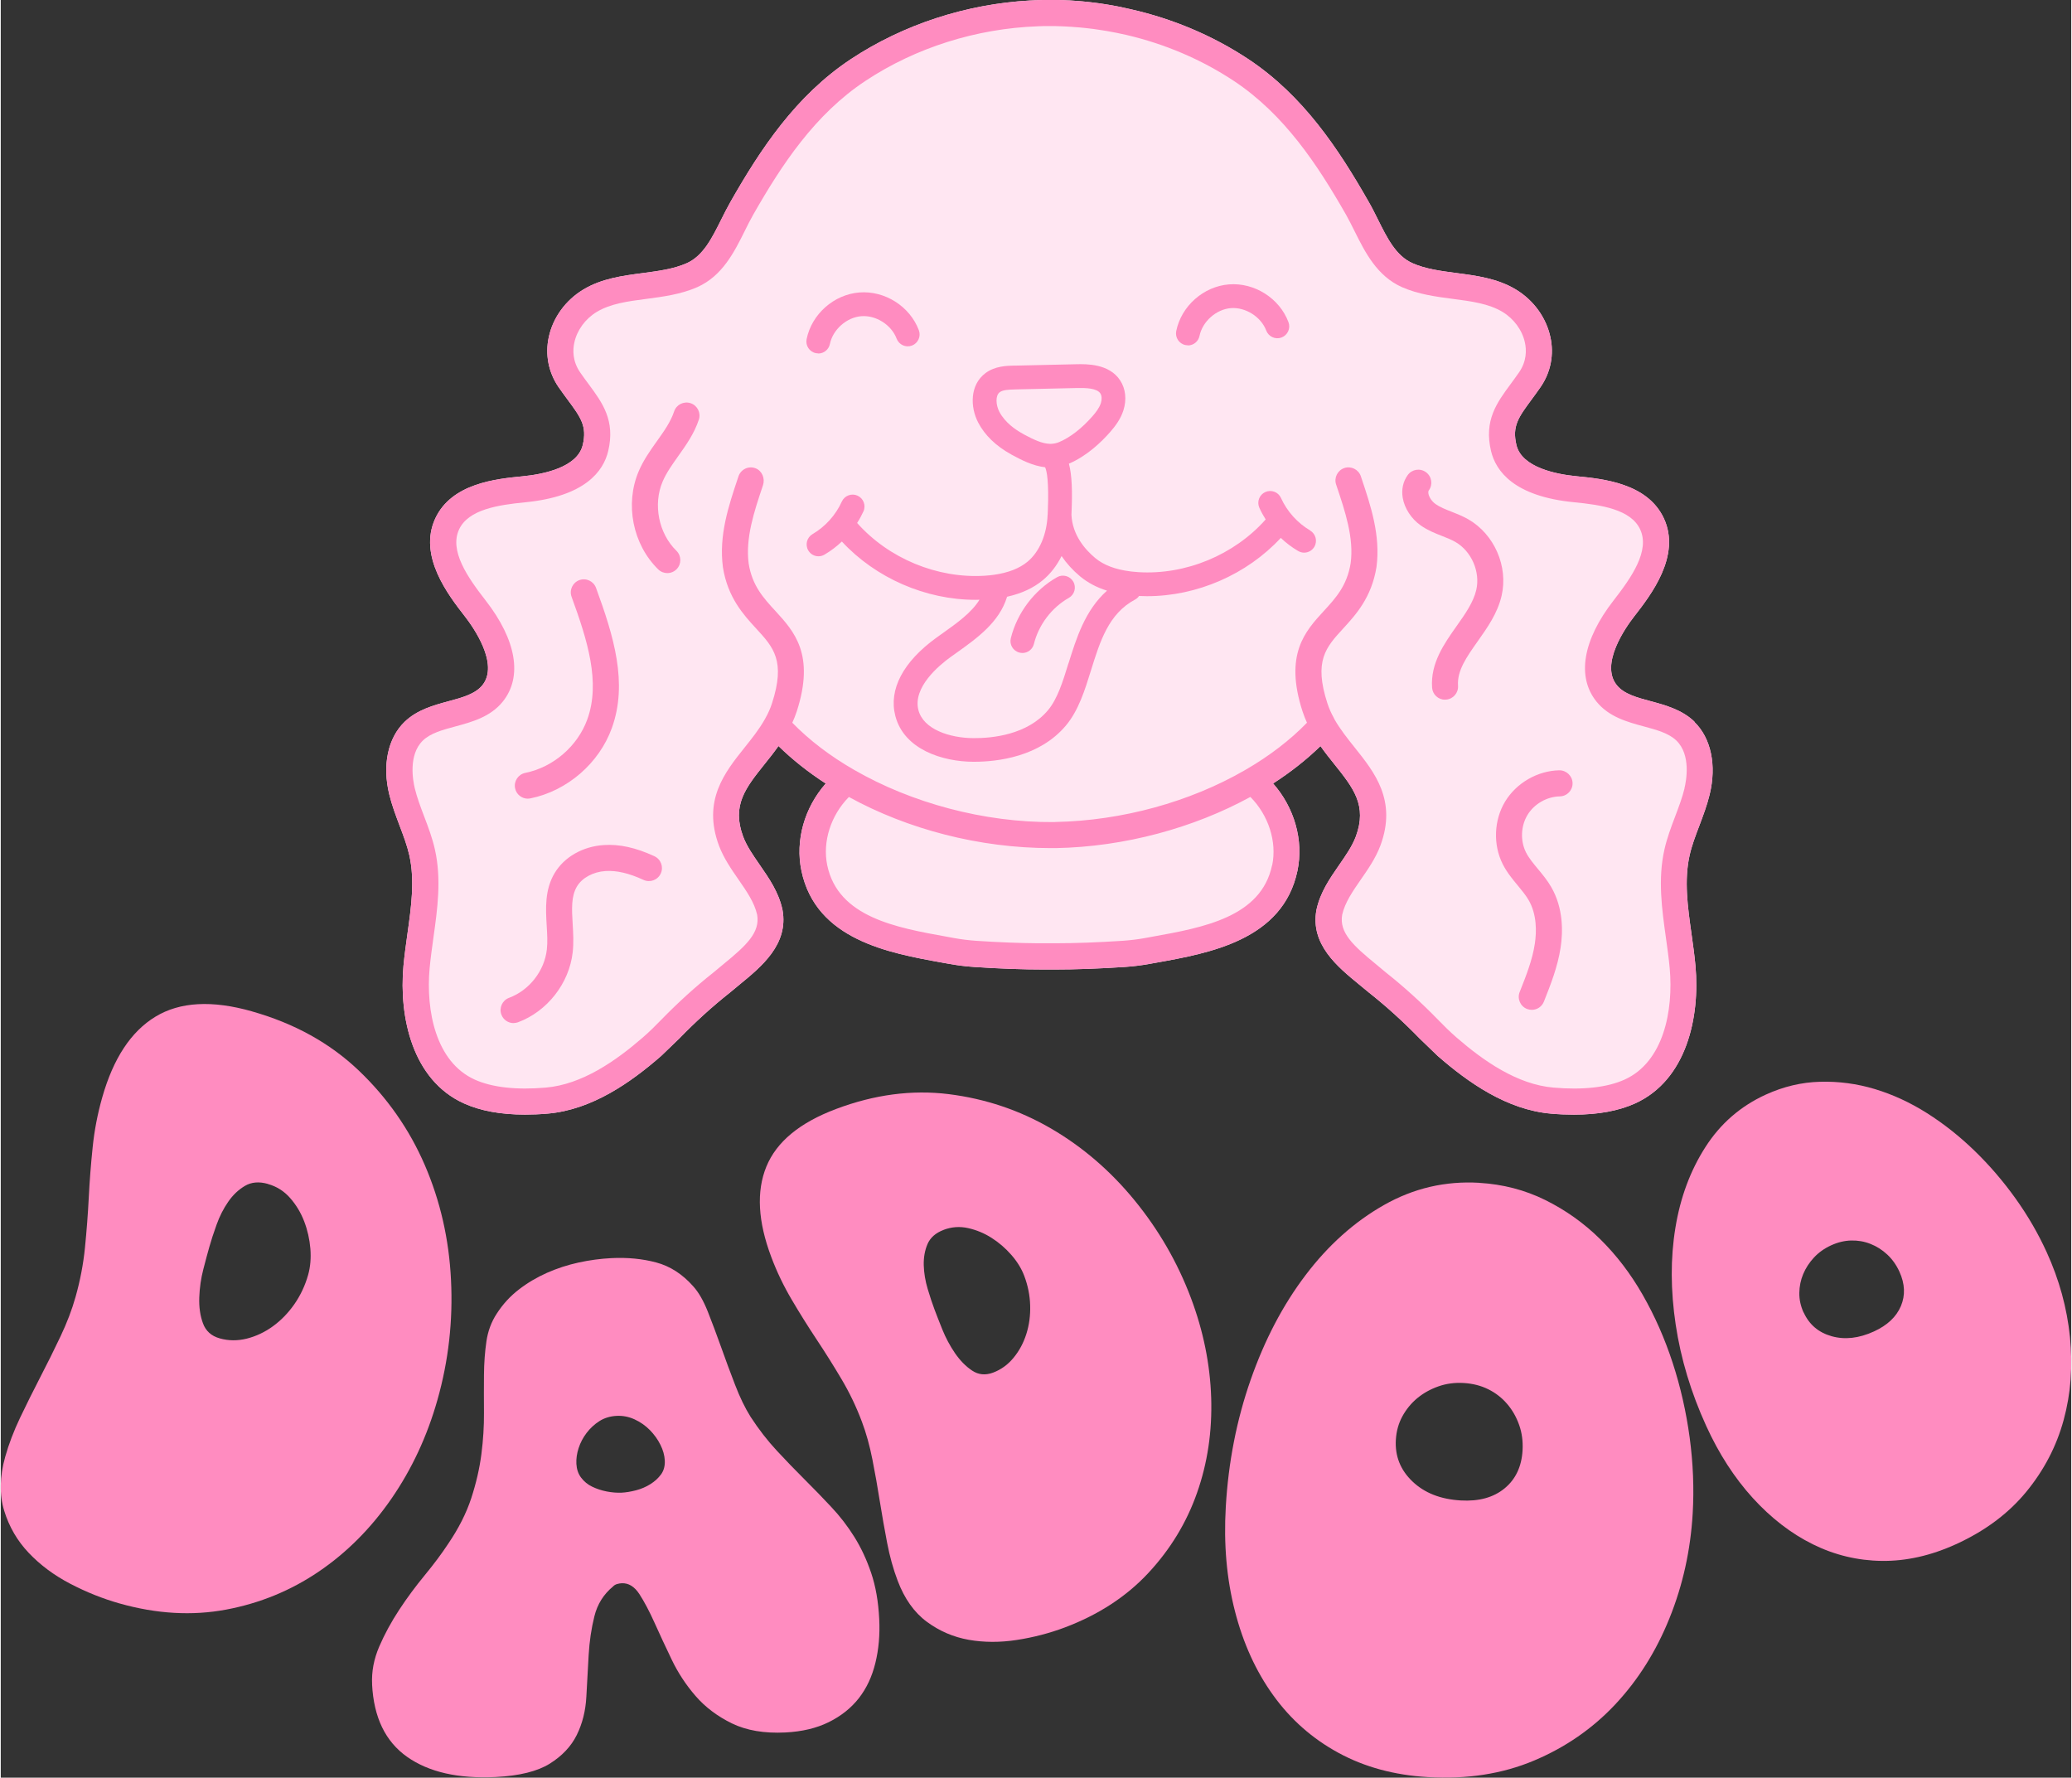
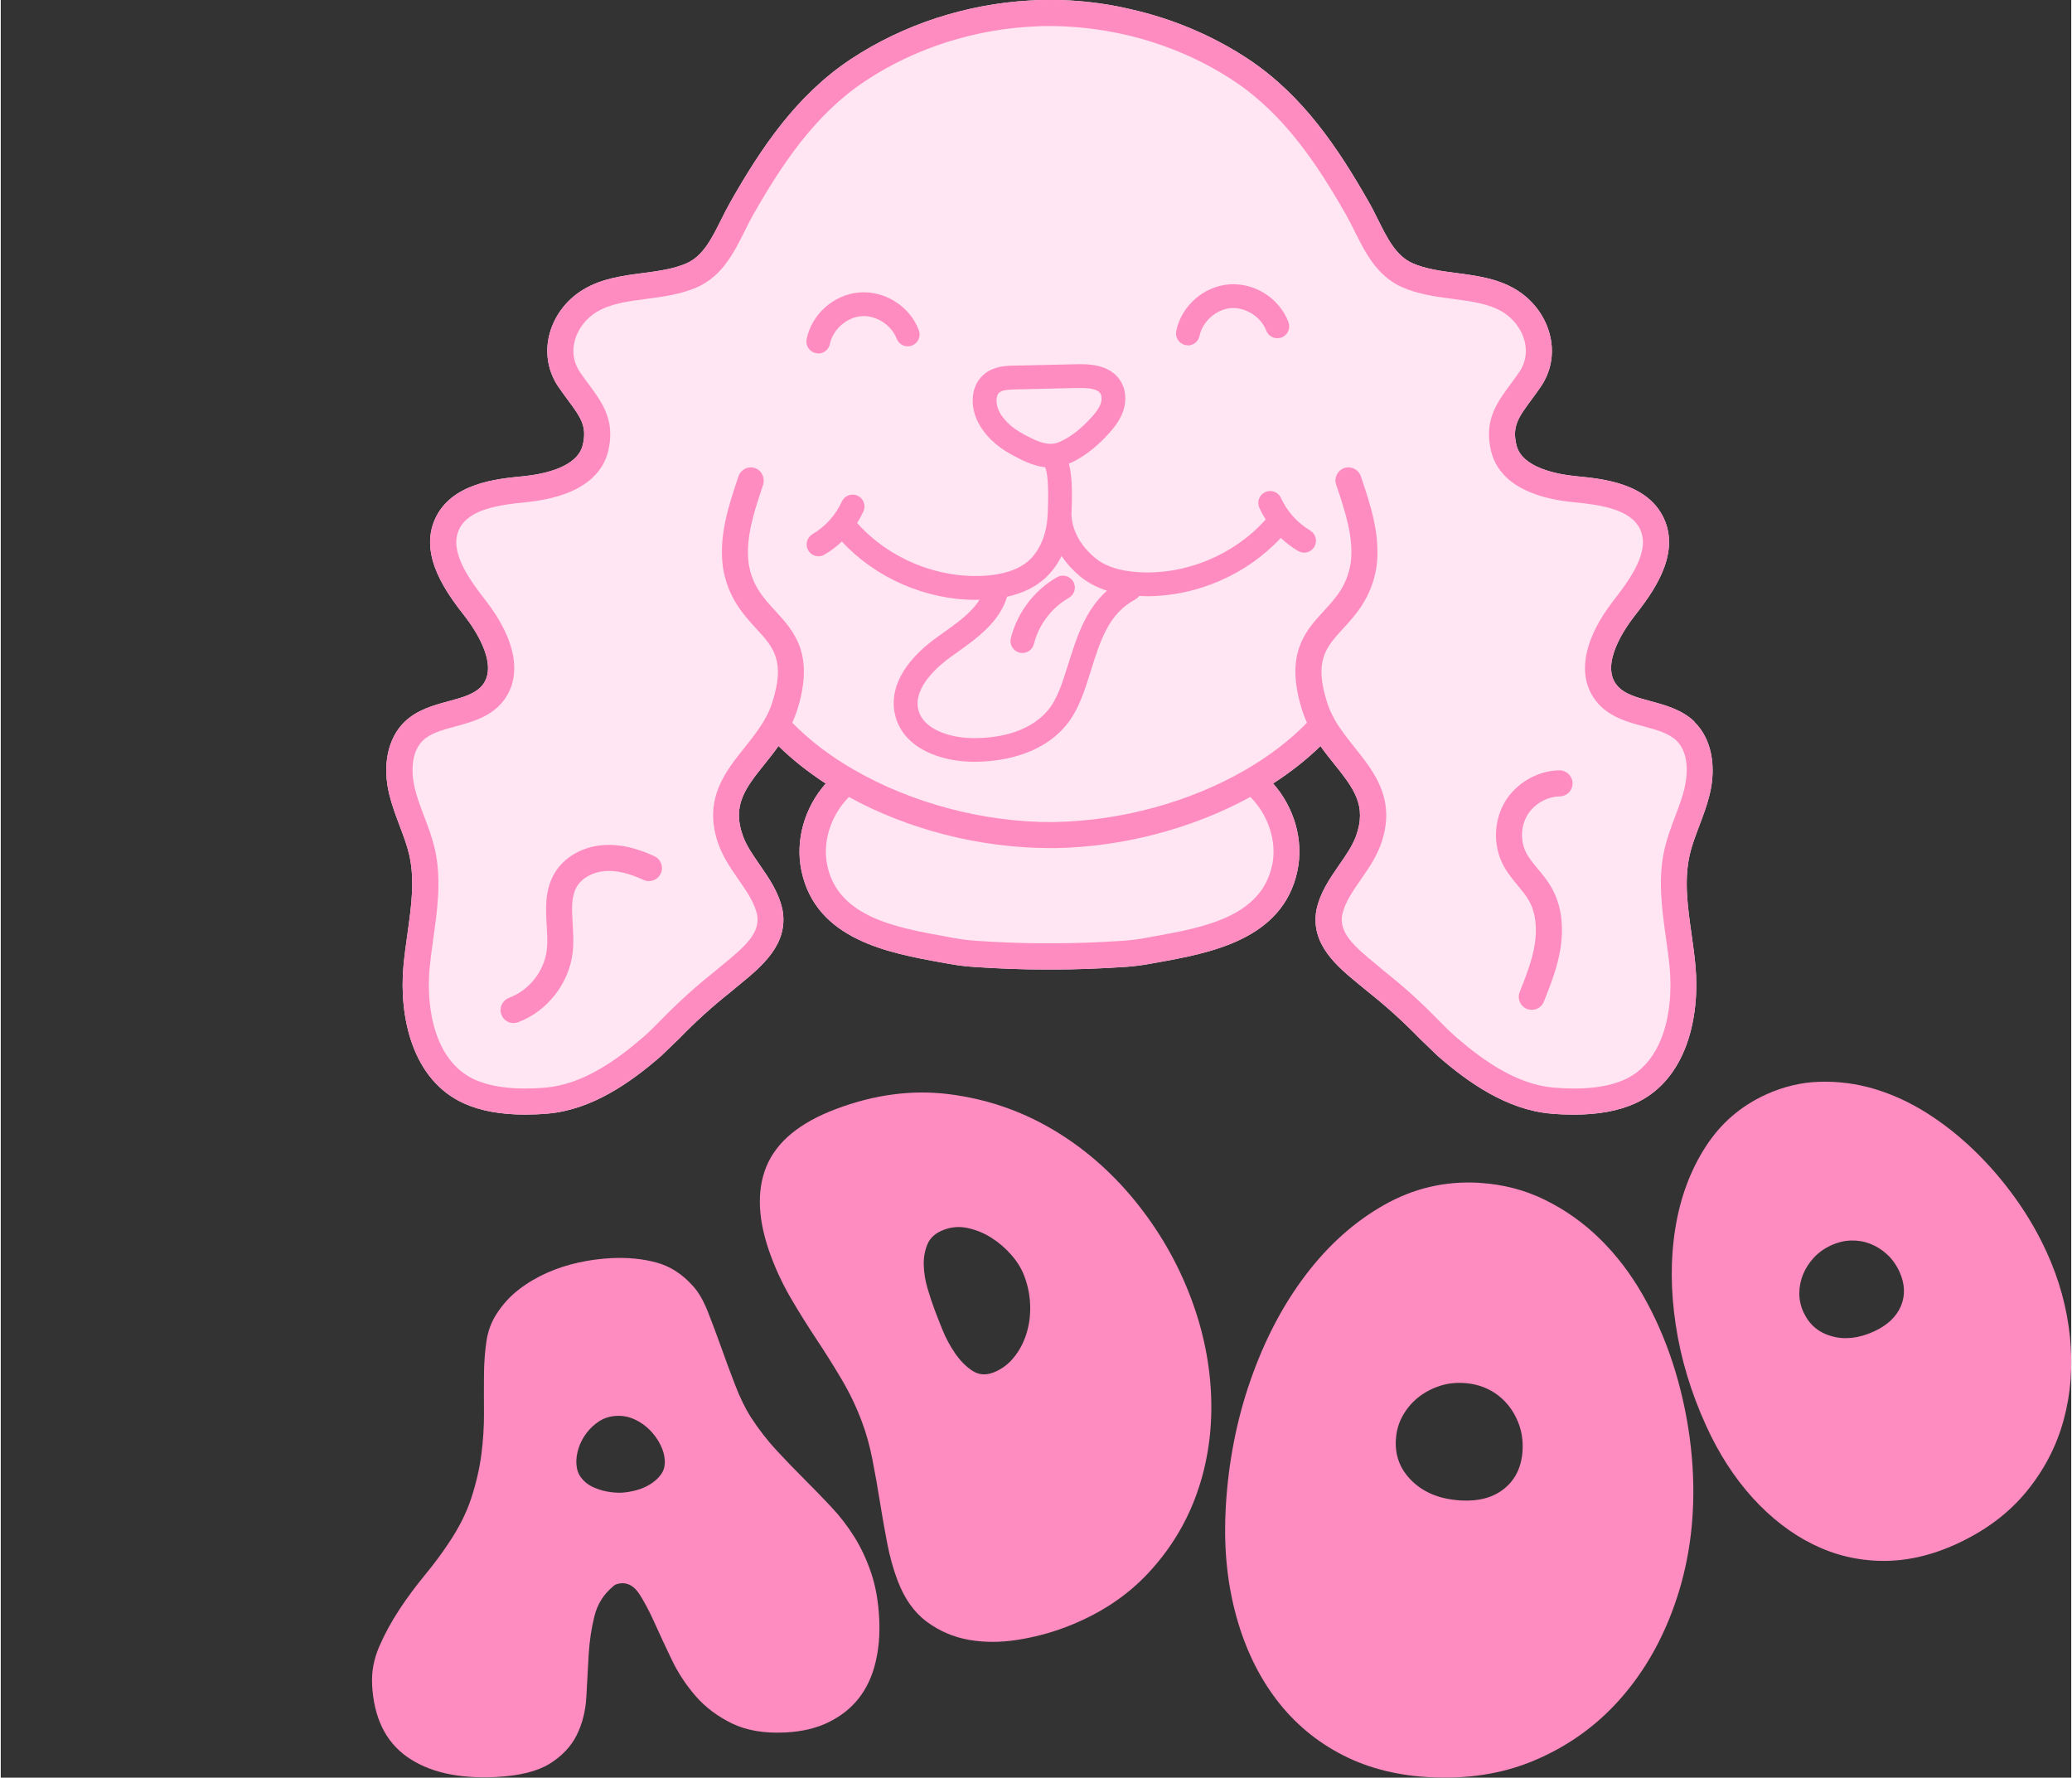
<svg xmlns="http://www.w3.org/2000/svg" height="356" viewBox="0 0 415.2 356.43" width="415">
  <rect x="0" y="0" width="415.2" height="356.43" fill="#333333" stroke="none" />
-   <path d="M50.38,202.79c8.48,2.4,15.59,6.33,21.35,11.8,5.75,5.47,10.18,11.8,13.29,18.98,3.11,7.19,4.87,14.87,5.27,23.07.41,8.19-.5,16.21-2.72,24.05-2.06,7.28-5.14,13.88-9.23,19.81-4.1,5.93-8.95,10.8-14.56,14.61-5.61,3.81-11.82,6.36-18.61,7.63-6.8,1.27-13.92.86-21.35-1.24-3.36-.95-6.66-2.27-9.9-3.96-3.24-1.69-6-3.75-8.3-6.17-2.3-2.42-3.94-5.24-4.93-8.46-.99-3.22-.92-6.83.21-10.83.72-2.56,1.72-5.17,2.99-7.84,1.27-2.66,2.62-5.37,4.04-8.12,1.43-2.75,2.78-5.48,4.06-8.18,1.28-2.7,2.29-5.33,3.01-7.9.93-3.28,1.56-6.58,1.89-9.9.33-3.32.59-6.66.76-10.02.17-3.36.43-6.72.78-10.08.34-3.36.98-6.68,1.91-9.96,2.22-7.84,5.77-13.25,10.68-16.23,4.9-2.98,11.35-3.34,19.35-1.07ZM53.56,237.38c-1.76-.5-3.29-.37-4.58.39-1.3.76-2.42,1.82-3.37,3.2-.95,1.37-1.73,2.9-2.33,4.59-.61,1.69-1.09,3.17-1.45,4.45-.32,1.12-.72,2.61-1.2,4.46-.48,1.85-.75,3.74-.82,5.66s.17,3.66.74,5.2c.56,1.54,1.68,2.55,3.36,3.02,1.76.5,3.57.51,5.43.05,1.86-.47,3.6-1.29,5.23-2.47,1.63-1.18,3.06-2.65,4.3-4.42,1.23-1.77,2.16-3.73,2.77-5.89.45-1.6.6-3.35.45-5.25-.16-1.9-.57-3.72-1.24-5.47-.67-1.75-1.61-3.31-2.82-4.69-1.21-1.38-2.69-2.32-4.45-2.81Z" fill="#ff8cc0" />
  <path d="M74.47,337.72c-.13-2.55.35-5.07,1.43-7.58,1.08-2.5,2.42-4.96,4.01-7.38,1.59-2.42,3.31-4.73,5.13-6.94,1.82-2.21,3.38-4.3,4.67-6.26,2.11-3.1,3.65-6.15,4.64-9.16.98-3.01,1.66-5.94,2.03-8.81.37-2.87.54-5.63.52-8.3-.02-2.66-.02-5.2,0-7.62.02-2.41.19-4.65.49-6.71.3-2.06.99-3.92,2.08-5.58,1.22-1.89,2.69-3.49,4.42-4.82,1.72-1.33,3.6-2.44,5.64-3.35,2.04-.9,4.16-1.59,6.36-2.07,2.2-.48,4.4-.77,6.58-.88,3.21-.16,6.2.13,8.97.87,2.78.74,5.25,2.33,7.42,4.78,1.08,1.19,2.06,2.89,2.94,5.11.88,2.22,1.76,4.59,2.66,7.1.89,2.51,1.82,5.02,2.79,7.53.96,2.51,2,4.65,3.11,6.42,1.66,2.55,3.42,4.81,5.27,6.8,1.85,1.99,3.7,3.91,5.55,5.75,1.85,1.84,3.64,3.69,5.37,5.54,1.74,1.85,3.28,3.85,4.63,6.01,1.35,2.16,2.47,4.57,3.37,7.23.9,2.66,1.44,5.74,1.61,9.23.16,3.13-.1,6.07-.77,8.8-.67,2.74-1.77,5.09-3.32,7.07-1.55,1.98-3.55,3.57-6.01,4.79-2.46,1.22-5.37,1.91-8.72,2.08-4.23.21-7.8-.4-10.72-1.82-2.92-1.43-5.35-3.26-7.29-5.5-1.94-2.24-3.54-4.68-4.8-7.32-1.27-2.64-2.41-5.1-3.44-7.39-1.03-2.29-2.04-4.19-3.02-5.71-.99-1.52-2.18-2.25-3.56-2.18-.29.01-.6.07-.92.16-.32.09-.59.25-.8.48-1.89,1.56-3.15,3.55-3.75,5.99-.61,2.44-.99,5.03-1.15,7.78-.16,2.75-.31,5.53-.46,8.35-.15,2.82-.79,5.37-1.92,7.66-1.13,2.28-2.93,4.2-5.41,5.75-2.48,1.55-6.09,2.44-10.82,2.68-7.51.37-13.43-.97-17.79-4.04-4.36-3.07-6.7-7.92-7.03-14.55ZM115.43,293.49c.06,1.09.37,2.03.96,2.8.59.78,1.33,1.38,2.23,1.81.9.43,1.86.75,2.9.95,1.03.2,2.02.28,2.97.24.87-.04,1.83-.2,2.88-.47,1.04-.27,2.01-.68,2.9-1.24.88-.55,1.6-1.21,2.15-1.97.55-.76.79-1.68.74-2.78-.05-1.02-.34-2.07-.87-3.13-.53-1.07-1.24-2.06-2.12-2.96-.89-.9-1.91-1.62-3.07-2.15-1.16-.53-2.36-.76-3.6-.7-1.31.07-2.46.42-3.45,1.05-.99.63-1.85,1.43-2.57,2.37-.72.95-1.25,1.96-1.6,3.04-.35,1.08-.5,2.13-.45,3.14Z" fill="#ff8cc0" />
  <path d="M167.5,222.36c7.7-2.9,15.23-3.89,22.59-2.98,7.36.92,14.2,3.22,20.52,6.89,6.32,3.68,11.91,8.48,16.76,14.41,4.85,5.93,8.62,12.46,11.3,19.58,2.49,6.61,3.84,13.28,4.06,20.01.21,6.73-.73,13.08-2.84,19.06-2.1,5.98-5.36,11.33-9.76,16.06-4.4,4.73-9.98,8.37-16.74,10.92-3.05,1.15-6.27,1.99-9.63,2.51-3.37.52-6.59.51-9.66-.03-3.07-.55-5.87-1.75-8.4-3.62-2.53-1.87-4.48-4.62-5.85-8.25-.88-2.32-1.58-4.84-2.1-7.55-.52-2.71-1.01-5.49-1.47-8.35-.45-2.86-.95-5.66-1.49-8.4-.54-2.74-1.24-5.28-2.12-7.6-1.12-2.98-2.48-5.81-4.07-8.49-1.59-2.68-3.25-5.33-4.99-7.95-1.74-2.62-3.41-5.29-5.01-8.01-1.6-2.71-2.97-5.56-4.09-8.54-2.68-7.12-3.01-13.16-.98-18.12,2.03-4.96,6.68-8.81,13.95-11.54ZM189.08,246.6c-1.6.6-2.67,1.55-3.23,2.83-.55,1.29-.8,2.71-.76,4.27.05,1.56.31,3.14.79,4.74.48,1.6.94,2.99,1.38,4.15.38,1.02.91,2.36,1.57,4.01.67,1.66,1.51,3.23,2.52,4.71,1.02,1.48,2.16,2.65,3.44,3.5,1.27.85,2.67.98,4.2.41,1.6-.6,2.97-1.59,4.11-2.98,1.14-1.38,1.99-2.97,2.56-4.76.57-1.79.83-3.69.77-5.71-.05-2.01-.45-4-1.19-5.96-.55-1.45-1.41-2.85-2.58-4.19-1.17-1.34-2.49-2.48-3.97-3.42-1.47-.94-3.05-1.59-4.72-1.96-1.67-.37-3.31-.25-4.91.36Z" fill="#ff8cc0" />
  <path d="M296.49,237.17c4.73.28,9.14,1.42,13.21,3.43,4.07,2.01,7.75,4.62,11.01,7.83,3.27,3.21,6.12,6.94,8.55,11.19,2.43,4.25,4.43,8.79,6.01,13.63,1.58,4.84,2.71,9.84,3.41,14.97.69,5.14.9,10.21.61,15.2-.43,7.41-1.98,14.42-4.66,21.05-2.67,6.63-6.29,12.38-10.85,17.25-4.56,4.87-10.01,8.64-16.34,11.3-6.33,2.66-13.42,3.76-21.25,3.3-6.72-.39-12.69-2.01-17.93-4.86-5.24-2.85-9.59-6.69-13.07-11.52-3.48-4.82-6.05-10.46-7.7-16.91-1.66-6.45-2.27-13.42-1.83-20.91.52-8.95,2.18-17.43,4.98-25.44,2.8-8,6.46-15,11.01-21,4.54-6,9.78-10.69,15.72-14.06,5.94-3.37,12.31-4.86,19.12-4.46ZM279.76,288.69c-.19,3.27.92,6.06,3.34,8.36,2.41,2.3,5.65,3.57,9.69,3.8,3.62.21,6.54-.59,8.76-2.41,2.22-1.82,3.43-4.36,3.62-7.63.1-1.81-.12-3.51-.68-5.09s-1.36-3-2.41-4.22c-1.05-1.23-2.31-2.21-3.78-2.94-1.47-.73-3.11-1.15-4.92-1.26-1.81-.11-3.51.12-5.09.68-1.59.56-2.99,1.34-4.22,2.35-1.22,1.01-2.22,2.23-3,3.65-.78,1.43-1.21,3-1.31,4.72Z" fill="#ff8cc0" />
  <path d="M353.96,219.47c3.53-1.61,7.16-2.47,10.87-2.57,3.72-.1,7.37.38,10.97,1.46,3.59,1.08,7.08,2.69,10.47,4.83,3.38,2.14,6.57,4.67,9.56,7.57,2.99,2.9,5.72,6.08,8.19,9.53,2.47,3.45,4.55,7.04,6.25,10.77,2.52,5.52,4.08,11.2,4.67,17.01.6,5.82.18,11.36-1.26,16.64s-3.94,10.08-7.51,14.42c-3.57,4.34-8.27,7.85-14.12,10.51-5.01,2.28-9.96,3.39-14.83,3.33-4.88-.06-9.5-1.18-13.86-3.34-4.36-2.16-8.37-5.26-12.04-9.29-3.66-4.03-6.77-8.84-9.32-14.43-3.05-6.68-5.09-13.45-6.12-20.31-1.03-6.86-1.06-13.33-.06-19.41.99-6.08,2.99-11.47,6.01-16.18,3.01-4.71,7.05-8.22,12.13-10.54ZM361.54,263.15c1.11,2.44,2.98,4.03,5.61,4.77,2.63.74,5.45.43,8.47-.95,2.7-1.23,4.5-2.93,5.42-5.09.91-2.16.82-4.46-.3-6.91-.62-1.35-1.43-2.49-2.44-3.43-1.01-.94-2.13-1.65-3.36-2.13-1.23-.49-2.52-.71-3.86-.68-1.34.03-2.69.35-4.04.97s-2.49,1.43-3.43,2.44c-.94,1.01-1.65,2.11-2.16,3.31-.5,1.2-.76,2.46-.78,3.79-.02,1.33.27,2.63.85,3.92Z" fill="#ff8cc0" />
  <g>
    <path d="M339.66,144.72c-2.51-2.43-5.86-3.33-8.81-4.13-2.75-.73-5.36-1.44-6.78-3.21-3.43-4.23,1.81-11.64,3.5-13.8,3.29-4.23,9.43-12.11,5.94-19.64-3.28-7.05-12.18-7.93-17.51-8.45-4.04-.39-10.98-1.74-12.06-6.26-.9-3.79.42-5.57,3.05-9.13.57-.78,1.17-1.59,1.79-2.49,2.04-2.95,2.74-6.51,1.97-10.03-.84-3.9-3.36-7.38-6.91-9.53-3.7-2.23-7.91-2.78-11.97-3.31-3.17-.42-6.17-.81-8.77-1.97-3.3-1.46-5.06-5-6.93-8.76-.59-1.19-1.2-2.42-1.88-3.59-6-10.52-13.08-21.27-24.16-28.6-7.12-4.7-15.13-8.07-23.54-9.97-.43-.11-.87-.2-1.31-.29-.28-.06-.58-.12-.86-.19-.46-.1-.91-.18-1.37-.26-.39-.07-.78-.14-1.17-.2-.35-.06-.68-.12-1.03-.16-.18-.03-.35-.05-.53-.08-.38-.05-.76-.11-1.14-.15-.32-.04-.64-.07-.96-.11-.88-.1-1.76-.18-2.64-.24-.43-.04-.86-.06-1.28-.09h-.12c-.42-.03-.83-.04-1.26-.06-.48-.02-.95-.03-1.43-.04-.37,0-.73,0-1.11,0h-.24c-.5,0-1,0-1.51.03-.3,0-.6,0-.91.03-.22,0-.44,0-.66.03-.22,0-.43.02-.66.03h-.04c-12.8.72-25.38,4.82-35.84,11.73-11.09,7.33-18.16,18.08-24.16,28.6-.67,1.17-1.28,2.4-1.88,3.59-1.87,3.75-3.63,7.3-6.93,8.76-2.59,1.15-5.6,1.55-8.77,1.97-4.06.53-8.27,1.08-11.98,3.32-3.54,2.14-6.06,5.61-6.9,9.52-.76,3.52-.06,7.08,1.97,10.04.62.89,1.22,1.7,1.79,2.48,2.64,3.56,3.96,5.34,3.05,9.12-1.08,4.53-8.02,5.88-12.06,6.27-5.32.52-14.23,1.4-17.51,8.45-3.49,7.53,2.65,15.41,5.94,19.64,1.69,2.17,6.92,9.57,3.5,13.81-1.43,1.75-4.03,2.46-6.78,3.2-2.95.8-6.3,1.7-8.81,4.13-3.36,3.24-4.51,8.7-3.07,14.58.53,2.17,1.31,4.22,2.06,6.22.78,2.05,1.51,3.98,1.96,5.97,1.12,5.03.39,10.26-.39,15.8-.29,2.08-.59,4.23-.79,6.38-.92,10.24,1.77,22.85,12.09,27.54,3.32,1.51,7.44,2.26,12.28,2.26,1.45,0,2.98-.06,4.57-.2,8.91-.77,16.7-6.29,22.76-11.58l3.61-3.48c3.21-3.31,6.58-6.37,10.06-9.13.03-.02.05-.04.08-.06.63-.54,1.28-1.07,1.94-1.61,4.4-3.6,9.88-8.08,8.62-14.98,0-.03,0-.06-.02-.09-.75-3.47-2.68-6.25-4.55-8.95-1.34-1.93-2.6-3.75-3.32-5.66-2.32-6.26.47-9.74,4.33-14.57.9-1.12,1.85-2.31,2.75-3.59,2.81,2.74,5.99,5.26,9.48,7.52-4.26,4.83-6.15,11.38-4.87,17.51,2.91,13.85,17.59,16.49,28.3,18.41l1.35.24c1.65.3,3.34.51,5.02.62,5.23.35,9.86.51,14.11.51.26,0,.51,0,.76,0,.09,0,.18,0,.27,0,.09,0,.18,0,.27,0h.12c.15,0,.31,0,.47,0,4.25,0,8.91-.17,14.13-.51,1.67-.11,3.36-.32,5.01-.62l1.35-.24c10.71-1.92,25.39-4.56,28.3-18.42,1.28-6.13-.62-12.68-4.88-17.51,3.51-2.27,6.7-4.77,9.5-7.5.9,1.28,1.84,2.46,2.75,3.59,3.86,4.83,6.65,8.31,4.34,14.55-.73,1.93-1.99,3.75-3.33,5.68-1.87,2.7-3.8,5.48-4.55,8.95,0,.03-.02.06-.02.09-1.26,6.91,4.22,11.39,8.62,14.99.66.53,1.31,1.06,1.94,1.6.03.03.05.04.08.06,3.47,2.76,6.85,5.82,10.06,9.13l3.61,3.48c6.06,5.29,13.85,10.82,22.75,11.58,1.59.14,3.12.2,4.58.2,4.84,0,8.96-.75,12.28-2.26,10.32-4.69,13.01-17.29,12.09-27.54-.19-2.14-.5-4.29-.79-6.38-.78-5.53-1.51-10.77-.39-15.8.44-1.98,1.18-3.92,1.96-5.97.75-1.99,1.53-4.05,2.06-6.22,1.43-5.89.28-11.34-3.07-14.58Z" fill="#ffe6f2" />
    <path d="M339.66,144.72c-2.51-2.43-5.86-3.33-8.81-4.13-2.75-.73-5.36-1.44-6.78-3.21-3.43-4.23,1.81-11.64,3.5-13.8,3.29-4.23,9.43-12.11,5.94-19.64-3.28-7.05-12.18-7.93-17.51-8.45-4.04-.39-10.98-1.74-12.06-6.26-.9-3.79.42-5.57,3.05-9.13.57-.78,1.17-1.59,1.79-2.49,2.04-2.95,2.74-6.51,1.97-10.03-.84-3.9-3.36-7.38-6.91-9.53-3.7-2.23-7.91-2.78-11.97-3.31-3.17-.42-6.17-.81-8.77-1.97-3.3-1.46-5.06-5-6.93-8.76-.59-1.19-1.2-2.42-1.88-3.59-6-10.52-13.08-21.27-24.16-28.6-7.12-4.7-15.13-8.07-23.54-9.97-.43-.11-.87-.2-1.31-.29-.28-.06-.58-.12-.86-.19-.46-.1-.91-.18-1.37-.26-.39-.07-.78-.14-1.17-.2-.35-.06-.68-.12-1.03-.16-.18-.03-.35-.05-.53-.08-.38-.05-.76-.11-1.14-.15-.32-.04-.64-.07-.96-.11-.88-.1-1.76-.18-2.64-.24-.43-.04-.86-.06-1.28-.09h-.12c-.42-.03-.83-.04-1.26-.06-.48-.02-.95-.03-1.43-.04-.37,0-.73,0-1.11,0h-.24c-.5,0-1,0-1.51.03-.3,0-.6,0-.91.03-.22,0-.44,0-.66.03-.22,0-.43.02-.66.03h-.04c-12.8.72-25.38,4.82-35.84,11.73-11.09,7.33-18.16,18.08-24.16,28.6-.67,1.17-1.28,2.4-1.88,3.59-1.87,3.75-3.63,7.3-6.93,8.76-2.59,1.15-5.6,1.55-8.77,1.97-4.06.53-8.27,1.08-11.98,3.32-3.54,2.14-6.06,5.61-6.9,9.52-.76,3.52-.06,7.08,1.97,10.04.62.89,1.22,1.7,1.79,2.48,2.64,3.56,3.96,5.34,3.05,9.12-1.08,4.53-8.02,5.88-12.06,6.27-5.32.52-14.23,1.4-17.51,8.45-3.49,7.53,2.65,15.41,5.94,19.64,1.69,2.17,6.92,9.57,3.5,13.81-1.43,1.75-4.03,2.46-6.78,3.2-2.95.8-6.3,1.7-8.81,4.13-3.36,3.24-4.51,8.7-3.07,14.58.53,2.17,1.31,4.22,2.06,6.22.78,2.05,1.51,3.98,1.96,5.97,1.12,5.03.39,10.26-.39,15.8-.29,2.08-.59,4.23-.79,6.38-.92,10.24,1.77,22.85,12.09,27.54,3.32,1.51,7.44,2.26,12.28,2.26,1.45,0,2.98-.06,4.57-.2,8.91-.77,16.7-6.29,22.76-11.58l3.61-3.48c3.21-3.31,6.58-6.37,10.06-9.13.03-.02.05-.04.08-.06.63-.54,1.28-1.07,1.94-1.61,4.4-3.6,9.88-8.08,8.62-14.98,0-.03,0-.06-.02-.09-.75-3.47-2.68-6.25-4.55-8.95-1.34-1.93-2.6-3.75-3.32-5.66-2.32-6.26.47-9.74,4.33-14.57.9-1.12,1.85-2.31,2.75-3.59,2.81,2.74,5.99,5.26,9.48,7.52-4.26,4.83-6.15,11.38-4.87,17.51,2.91,13.85,17.59,16.49,28.3,18.41l1.35.24c1.65.3,3.34.51,5.02.62,5.23.35,9.86.51,14.11.51.26,0,.51,0,.76,0,.09,0,.18,0,.27,0,.09,0,.18,0,.27,0h.12c.15,0,.31,0,.47,0,4.25,0,8.91-.17,14.13-.51,1.67-.11,3.36-.32,5.01-.62l1.35-.24c10.71-1.92,25.39-4.56,28.3-18.42,1.28-6.13-.62-12.68-4.88-17.51,3.51-2.27,6.7-4.77,9.5-7.5.9,1.28,1.84,2.46,2.75,3.59,3.86,4.83,6.65,8.31,4.34,14.55-.73,1.93-1.99,3.75-3.33,5.68-1.87,2.7-3.8,5.48-4.55,8.95,0,.03-.02.06-.02.09-1.26,6.91,4.22,11.39,8.62,14.99.66.53,1.31,1.06,1.94,1.6.03.03.05.04.08.06,3.47,2.76,6.85,5.82,10.06,9.13l3.61,3.48c6.06,5.29,13.85,10.82,22.75,11.58,1.59.14,3.12.2,4.58.2,4.84,0,8.96-.75,12.28-2.26,10.32-4.69,13.01-17.29,12.09-27.54-.19-2.14-.5-4.29-.79-6.38-.78-5.53-1.51-10.77-.39-15.8.44-1.98,1.18-3.92,1.96-5.97.75-1.99,1.53-4.05,2.06-6.22,1.43-5.89.28-11.34-3.07-14.58ZM254.94,173.49c-2.19,10.41-13.83,12.5-24.1,14.34l-1.36.25c-1.45.27-2.94.44-4.42.55-5.05.33-9.54.5-13.64.5h-.04c-.16,0-.32,0-.47,0h-.5c-.2,0-.4,0-.59,0-.6,0-1.21,0-1.83,0-3.75-.03-7.82-.19-12.36-.49-1.49-.11-2.98-.28-4.43-.55l-1.36-.25c-10.27-1.84-21.92-3.93-24.1-14.34-.99-4.75.73-10.04,4.34-13.7,11.79,6.48,26.18,10.25,40.49,10.25.22,0,.46,0,.68,0,.04,0,.09,0,.14,0h.21c13.75-.26,27.61-4.03,38.99-10.26,3.63,3.66,5.36,8.97,4.37,13.72ZM337.65,158.07c-.45,1.86-1.14,3.67-1.87,5.61-.81,2.13-1.64,4.33-2.17,6.69-1.33,5.95-.5,11.9.31,17.66.28,2.02.58,4.11.76,6.13.76,8.45-1.21,18.75-9.04,22.3-3.44,1.57-8.38,2.13-14.25,1.61-7.31-.62-14.05-5.36-19.44-10.03-1.31-1.14-2.55-2.36-3.76-3.61-3.32-3.41-6.8-6.57-10.4-9.42-.65-.55-1.31-1.1-1.98-1.65-4.65-3.8-7.43-6.37-6.81-9.96.55-2.44,2.1-4.68,3.74-7.05,1.46-2.1,2.97-4.28,3.93-6.83,3.34-9.02-1.18-14.66-5.16-19.64-1.44-1.8-2.91-3.64-4.06-5.66t0-.02c-.05-.08-.1-.17-.14-.26,0,0,0,0,0-.02-.51-.91-.94-1.88-1.27-2.89-2.78-8.54-.29-11.25,3.14-14.99,2.54-2.77,5.71-6.22,6.7-12.36.83-6.32-1.13-12.2-3.04-17.89l-.1-.3c-.46-1.36-1.94-2.1-3.31-1.65-1.36.46-2.1,1.94-1.65,3.3l.1.3c1.72,5.12,3.49,10.42,2.82,15.47-.73,4.52-2.98,6.98-5.38,9.59-3.74,4.07-7.98,8.7-4.27,20.14.26.79.56,1.54.89,2.27-3.38,3.48-7.48,6.61-12.08,9.3,0,0-.03.02-.04.02-.15.1-.32.19-.47.27,0,0,0,0,0,0,0,0-.02.02-.03.02-10.85,6.23-24.37,10.03-37.83,10.29-.07,0-.13,0-.2.02t-.02,0s-.04,0-.05,0h-.03c-14.03.11-28.57-3.84-40.08-10.48-4.73-2.72-8.93-5.9-12.38-9.44.33-.72.63-1.47.89-2.26,3.71-11.44-.53-16.06-4.27-20.14-2.4-2.61-4.66-5.07-5.37-9.52-.67-5.12,1.1-10.42,2.82-15.54l.06-.18c.43-1.34-.18-2.87-1.5-3.38-1.4-.54-2.95.21-3.42,1.61l-.1.3c-1.9,5.68-3.87,11.56-3.02,17.96.97,6.07,4.14,9.52,6.69,12.29,3.44,3.74,5.92,6.45,3.14,14.99-.33,1.02-.76,1.98-1.28,2.9-.04.09-.09.18-.14.26-1.14,2.03-2.62,3.87-4.06,5.68-3.98,4.98-8.5,10.62-5.15,19.66.96,2.53,2.46,4.71,3.92,6.81,1.64,2.37,3.19,4.6,3.74,7.05.62,3.59-2.16,6.16-6.8,9.96-.67.55-1.35,1.1-1.99,1.65-3.6,2.85-7.08,6.01-10.4,9.42-1.21,1.25-2.44,2.47-3.76,3.61-5.39,4.67-12.13,9.4-19.45,10.03-5.87.51-10.79-.04-14.24-1.61-7.83-3.55-9.8-13.85-9.04-22.3.19-2.02.48-4.11.76-6.13.81-5.76,1.64-11.71.31-17.67-.52-2.35-1.36-4.55-2.17-6.68-.73-1.93-1.42-3.75-1.87-5.61-.37-1.52-1.35-6.71,1.62-9.59,1.54-1.49,3.97-2.14,6.53-2.83,3.29-.89,7-1.89,9.48-4.96,4.01-4.96,2.76-12.35-3.43-20.3-3.62-4.65-7.31-9.96-5.32-14.24,1.86-4,7.83-4.91,13.27-5.44,12-1.18,15.66-6.22,16.63-10.26,1.46-6.15-1.16-9.69-3.93-13.44-.54-.73-1.12-1.51-1.69-2.34-1.55-2.25-1.5-4.49-1.17-5.98.53-2.47,2.2-4.77,4.49-6.15,2.77-1.67,6.26-2.13,9.95-2.61,3.41-.45,6.92-.91,10.22-2.36,5.01-2.23,7.39-7,9.49-11.21.58-1.18,1.13-2.28,1.73-3.33,5.68-9.96,12.34-20.1,22.52-26.83,10.05-6.65,22.2-10.48,34.53-10.93.37-.02.75-.03,1.13-.04.44,0,.89,0,1.34,0h.66c.12,0,.23,0,.35,0,.43,0,.87.02,1.3.04.3,0,.6.02.9.04.2,0,.41.03.62.04.29,0,.58.03.88.06.84.05,1.67.13,2.51.22,1.03.11,2.05.24,3.05.41.4.06.8.12,1.2.19,1.3.22,2.59.49,3.86.78,7.67,1.79,14.98,4.89,21.49,9.19,10.17,6.73,16.83,16.87,22.52,26.83.59,1.04,1.14,2.15,1.73,3.33,2.1,4.21,4.48,8.98,9.49,11.21,3.29,1.45,6.81,1.91,10.22,2.36,3.69.48,7.18.94,9.94,2.6,2.29,1.38,3.97,3.68,4.5,6.15.33,1.49.38,3.73-1.17,5.97-.58.84-1.15,1.61-1.69,2.35-2.77,3.75-5.39,7.3-3.93,13.45.97,4.03,4.63,9.08,16.63,10.25,5.45.53,11.41,1.43,13.27,5.44,1.99,4.28-1.7,9.59-5.32,14.24-6.19,7.95-7.44,15.35-3.43,20.3,2.49,3.08,6.2,4.08,9.48,4.97,2.57.69,4.99,1.35,6.53,2.83,2.98,2.88,1.99,8.07,1.62,9.59Z" fill="#ff8cc0" />
    <g fill="#ff8cc0">
      <path d="M204.86,130.92c-.19,0-.38-.02-.57-.07-1.28-.32-2.06-1.61-1.74-2.88,1.26-5.09,4.72-9.67,9.28-12.24,1.15-.65,2.6-.24,3.25.9.65,1.14.25,2.6-.9,3.25-3.43,1.94-6.05,5.4-7,9.24-.27,1.09-1.24,1.81-2.31,1.81Z" />
      <path d="M163.94,70.86c-.16,0-.32-.02-.48-.05-1.29-.26-2.12-1.52-1.86-2.81,1.02-5.02,5.48-8.96,10.58-9.36,5.11-.4,10.13,2.78,11.93,7.58.46,1.23-.16,2.6-1.39,3.07-1.23.46-2.6-.16-3.07-1.39-1.04-2.76-4.13-4.74-7.09-4.5-2.94.23-5.7,2.68-6.29,5.57-.23,1.13-1.22,1.91-2.33,1.91Z" />
      <path d="M238.06,69.24c-.16,0-.32-.02-.48-.05-1.29-.26-2.12-1.52-1.86-2.81,1.02-5.02,5.48-8.96,10.58-9.36,5.11-.4,10.13,2.78,11.93,7.58.46,1.23-.16,2.6-1.39,3.07-1.23.46-2.6-.16-3.07-1.39-1.04-2.76-4.17-4.73-7.09-4.5-2.94.23-5.7,2.68-6.29,5.57-.23,1.13-1.22,1.91-2.33,1.91Z" />
      <path d="M262.61,106.38c-2.57-1.51-4.66-3.83-5.88-6.53-.54-1.2-1.95-1.73-3.15-1.19-1.2.54-1.73,1.95-1.19,3.15.36.81.79,1.59,1.27,2.34-6.31,7.12-16.04,11.16-25.53,10.57-.46-.03-.91-.07-1.35-.12-.1,0-.2-.02-.3-.04-2.98-.37-5.32-1.27-6.99-2.66-2.09-1.74-4.59-4.65-4.78-8.67v-.03l.02-.53c.17-4.06.1-7.34-.53-9.7,3.6-1.54,6.5-4.32,8.31-6.39.91-1.05,2.05-2.5,2.62-4.31.68-2.13.45-4.31-.65-5.99-2.2-3.39-6.79-3.29-8.76-3.25-3.98.09-7.96.18-11.95.27h-.55c-1.54.04-3.87.1-5.75,1.51-3.14,2.35-3.11,6.79-1.44,9.96,1.31,2.5,3.57,4.68,6.54,6.31.06.04.12.07.18.11,1.84.99,4.13,2.21,6.68,2.5.34.74.78,2.86.54,8.78l-.02.37v.22c0,.05,0,.11-.02.16h0c-.17,3.98-1.63,7.39-4.01,9.39-1.63,1.36-3.9,2.24-6.75,2.64-.6.09-1.23.14-1.89.19-9.49.58-19.22-3.46-25.55-10.58.48-.74.9-1.52,1.27-2.33.54-1.2,0-2.61-1.19-3.15-1.2-.54-2.61,0-3.15,1.19-1.22,2.7-3.3,5.02-5.88,6.53-1.13.66-1.51,2.13-.85,3.26.44.76,1.24,1.18,2.05,1.18.42,0,.82-.11,1.2-.33,1.26-.74,2.44-1.63,3.49-2.63,6.8,7.34,16.81,11.69,26.81,11.69.26,0,.52,0,.79-.02-1.59,2.59-4.51,4.67-7.35,6.69-.43.31-.87.61-1.29.92-6.68,4.83-9.61,10.4-8.24,15.68,1.74,6.76,9.51,9.18,15.64,9.2h.14c4.68,0,13.15-.97,18.44-7.28,2.51-3,3.79-7.08,5.01-11.03,1.82-5.84,3.53-11.37,8.82-14.2.35-.19.63-.43.82-.73.54.03,1.08.04,1.62.04,10.01,0,20.01-4.35,26.81-11.69,1.05,1.01,2.22,1.89,3.48,2.63.38.22.79.33,1.2.33.81,0,1.61-.42,2.05-1.18.66-1.13.28-2.59-.85-3.26ZM205.17,87.1s-.1-.07-.16-.1c-1.54-.83-3.62-2.28-4.76-4.43-.7-1.35-.84-3.25.08-3.93.61-.46,1.72-.52,3-.55l.56-.02c3.98-.09,7.97-.19,11.95-.27,1.82-.04,3.98.04,4.67,1.09.29.45.33,1.2.1,1.93-.32.99-1.06,1.93-1.68,2.63-2.12,2.43-4.49,4.27-6.69,5.19-.53.22-1.06.33-1.61.35h-.11c-.05,0-.1,0-.15,0-1.55-.04-3.21-.83-5.2-1.89ZM214.1,133.03c-1.13,3.67-2.2,7.12-4.11,9.39-4.11,4.89-11.1,5.61-14.92,5.58-4.78-.02-10.05-1.76-11.05-5.62-1.17-4.55,4.11-8.95,6.44-10.63.42-.3.83-.6,1.26-.9,4.01-2.86,8.54-6.08,10.08-11.2,2.88-.64,5.29-1.75,7.19-3.34,1.53-1.28,2.79-2.91,3.74-4.82.99,1.47,2.24,2.85,3.73,4.09,1.5,1.24,3.29,2.2,5.38,2.85-4.41,3.93-6.15,9.55-7.73,14.61Z" />
-       <path d="M105.7,160.14c-1.22,0-2.31-.85-2.56-2.09-.29-1.41.63-2.79,2.04-3.08,5.62-1.14,10.51-5.36,12.45-10.75,2.67-7.4.03-15.83-3.16-24.55-.5-1.35.2-2.85,1.55-3.35,1.36-.5,2.85.2,3.35,1.55,3.54,9.66,6.44,19.08,3.17,28.12-2.55,7.06-8.96,12.6-16.33,14.09-.18.04-.35.05-.52.05Z" />
      <path d="M102.84,205.14c-1.06,0-2.06-.65-2.45-1.71-.5-1.35.19-2.86,1.54-3.36,4.05-1.5,7.1-5.39,7.58-9.69.17-1.48.07-3.09-.03-4.78-.2-3.37-.43-7.19,1.61-10.57,1.93-3.21,5.6-5.3,9.8-5.59,3.14-.22,6.47.51,10.19,2.24,1.31.61,1.88,2.16,1.27,3.47-.61,1.31-2.16,1.88-3.47,1.27-2.9-1.34-5.39-1.92-7.63-1.77-2.47.17-4.65,1.35-5.69,3.07-1.2,1.99-1.05,4.57-.87,7.56.11,1.84.22,3.75,0,5.68-.7,6.21-5.11,11.84-10.96,14.01-.3.11-.61.16-.91.16Z" />
      <path d="M307.02,202.48c-.32,0-.65-.06-.96-.18-1.34-.53-2-2.05-1.47-3.39,1.31-3.3,2.55-6.43,3.04-9.68.36-2.39.44-5.84-1.24-8.75-.57-.99-1.35-1.92-2.17-2.92-1.08-1.3-2.19-2.64-3.03-4.3-1.96-3.89-1.77-8.81.48-12.54,2.25-3.73,6.51-6.19,10.87-6.27,1.41-.01,2.63,1.12,2.66,2.57s-1.12,2.63-2.56,2.66c-2.6.05-5.15,1.51-6.49,3.74-1.34,2.23-1.45,5.17-.29,7.49.57,1.13,1.45,2.19,2.38,3.31.93,1.12,1.89,2.27,2.68,3.64,2.44,4.21,2.37,8.93,1.88,12.15-.59,3.85-1.99,7.39-3.35,10.82-.41,1.03-1.39,1.65-2.43,1.65Z" />
-       <path d="M289.63,140.3c-1.36,0-2.51-1.05-2.6-2.43-.35-4.89,2.44-8.83,4.89-12.3,1.75-2.47,3.39-4.8,3.97-7.29.84-3.63-.97-7.77-4.2-9.62-.79-.45-1.69-.81-2.66-1.19-1.43-.56-2.9-1.14-4.3-2.13-1.86-1.31-3.24-3.43-3.59-5.52-.28-1.68.06-3.26,1-4.56.84-1.17,2.47-1.44,3.65-.59,1.17.84,1.44,2.48.59,3.65-.04.06-.16.22-.09.64.12.73.72,1.6,1.44,2.11.89.63,2.02,1.07,3.22,1.54,1.09.43,2.22.88,3.33,1.51,5.23,3,8.05,9.45,6.69,15.33-.81,3.5-2.83,6.36-4.79,9.13-2.23,3.16-4.16,5.88-3.95,8.91.1,1.44-.98,2.69-2.42,2.79-.06,0-.13,0-.19,0Z" />
-       <path d="M133.67,114.91c-.66,0-1.32-.25-1.82-.74-5.12-5-6.73-13.09-3.92-19.68.96-2.26,2.34-4.19,3.67-6.06,1.42-1.99,2.75-3.87,3.43-5.93.45-1.37,1.93-2.11,3.3-1.66,1.37.45,2.11,1.93,1.66,3.3-.93,2.8-2.56,5.1-4.14,7.32-1.22,1.72-2.38,3.35-3.12,5.09-1.96,4.58-.8,10.42,2.76,13.88,1.03,1.01,1.05,2.66.05,3.69-.51.52-1.19.79-1.87.79Z" />
    </g>
  </g>
</svg>